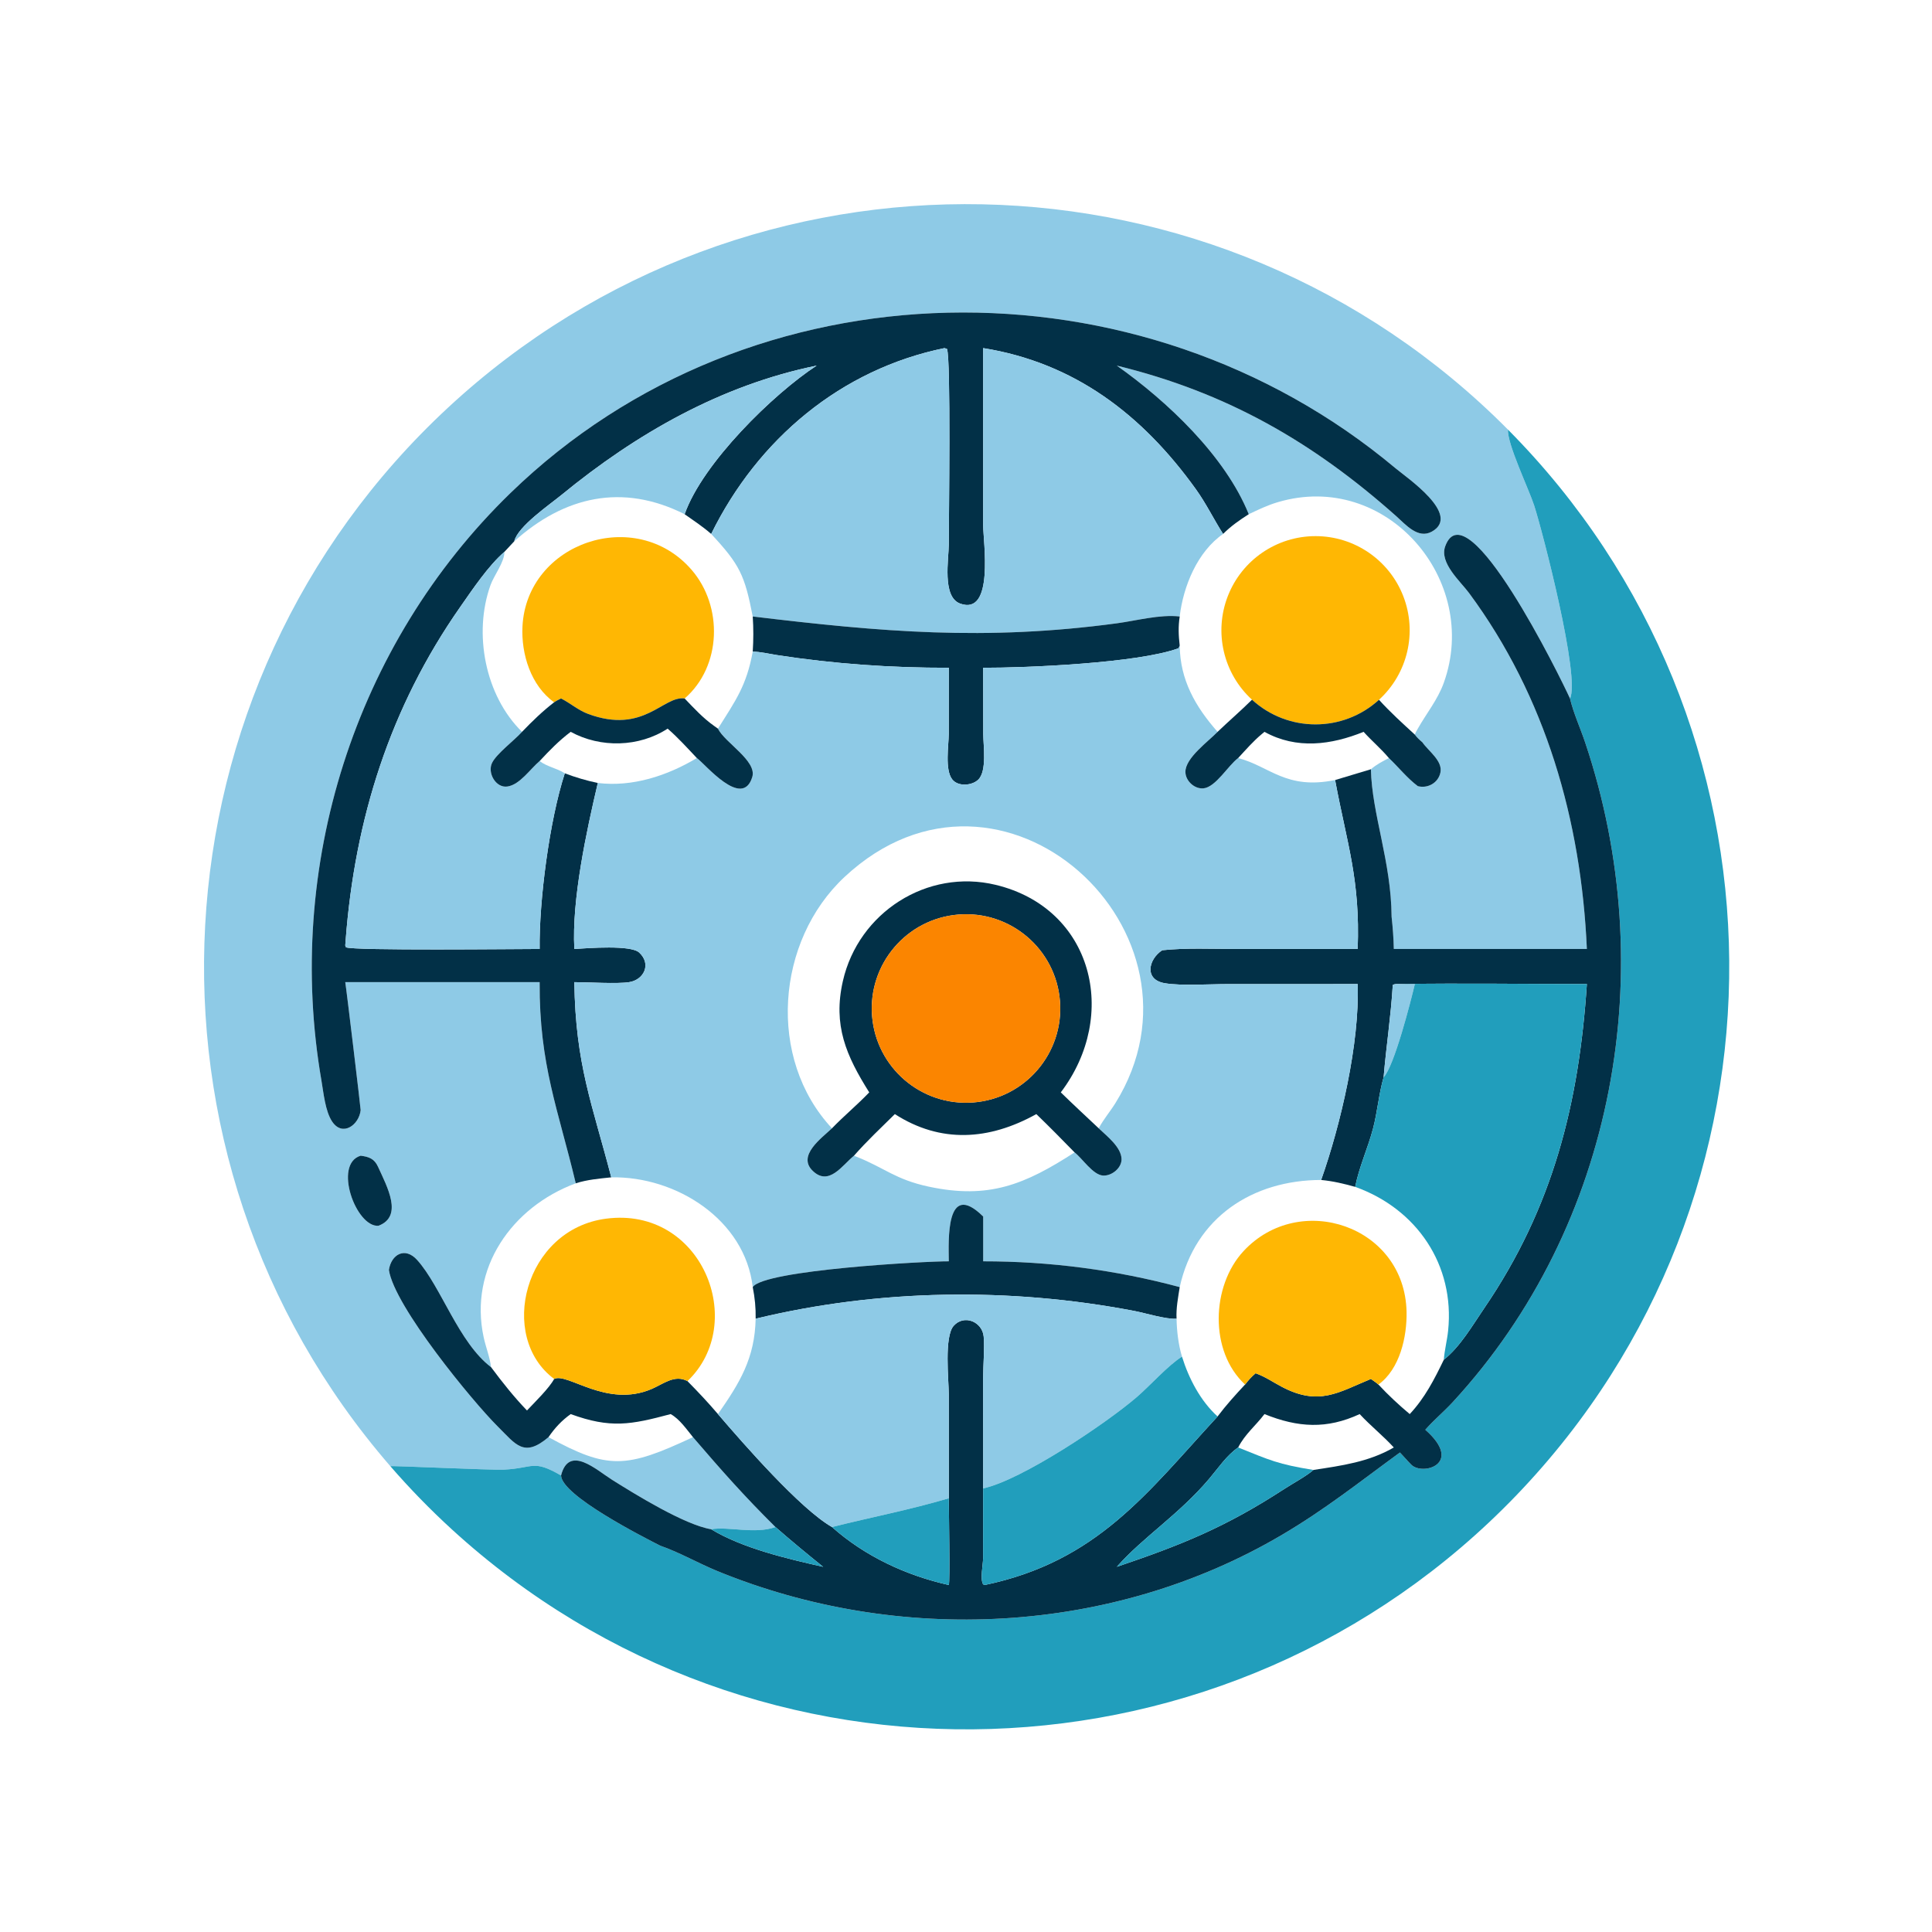
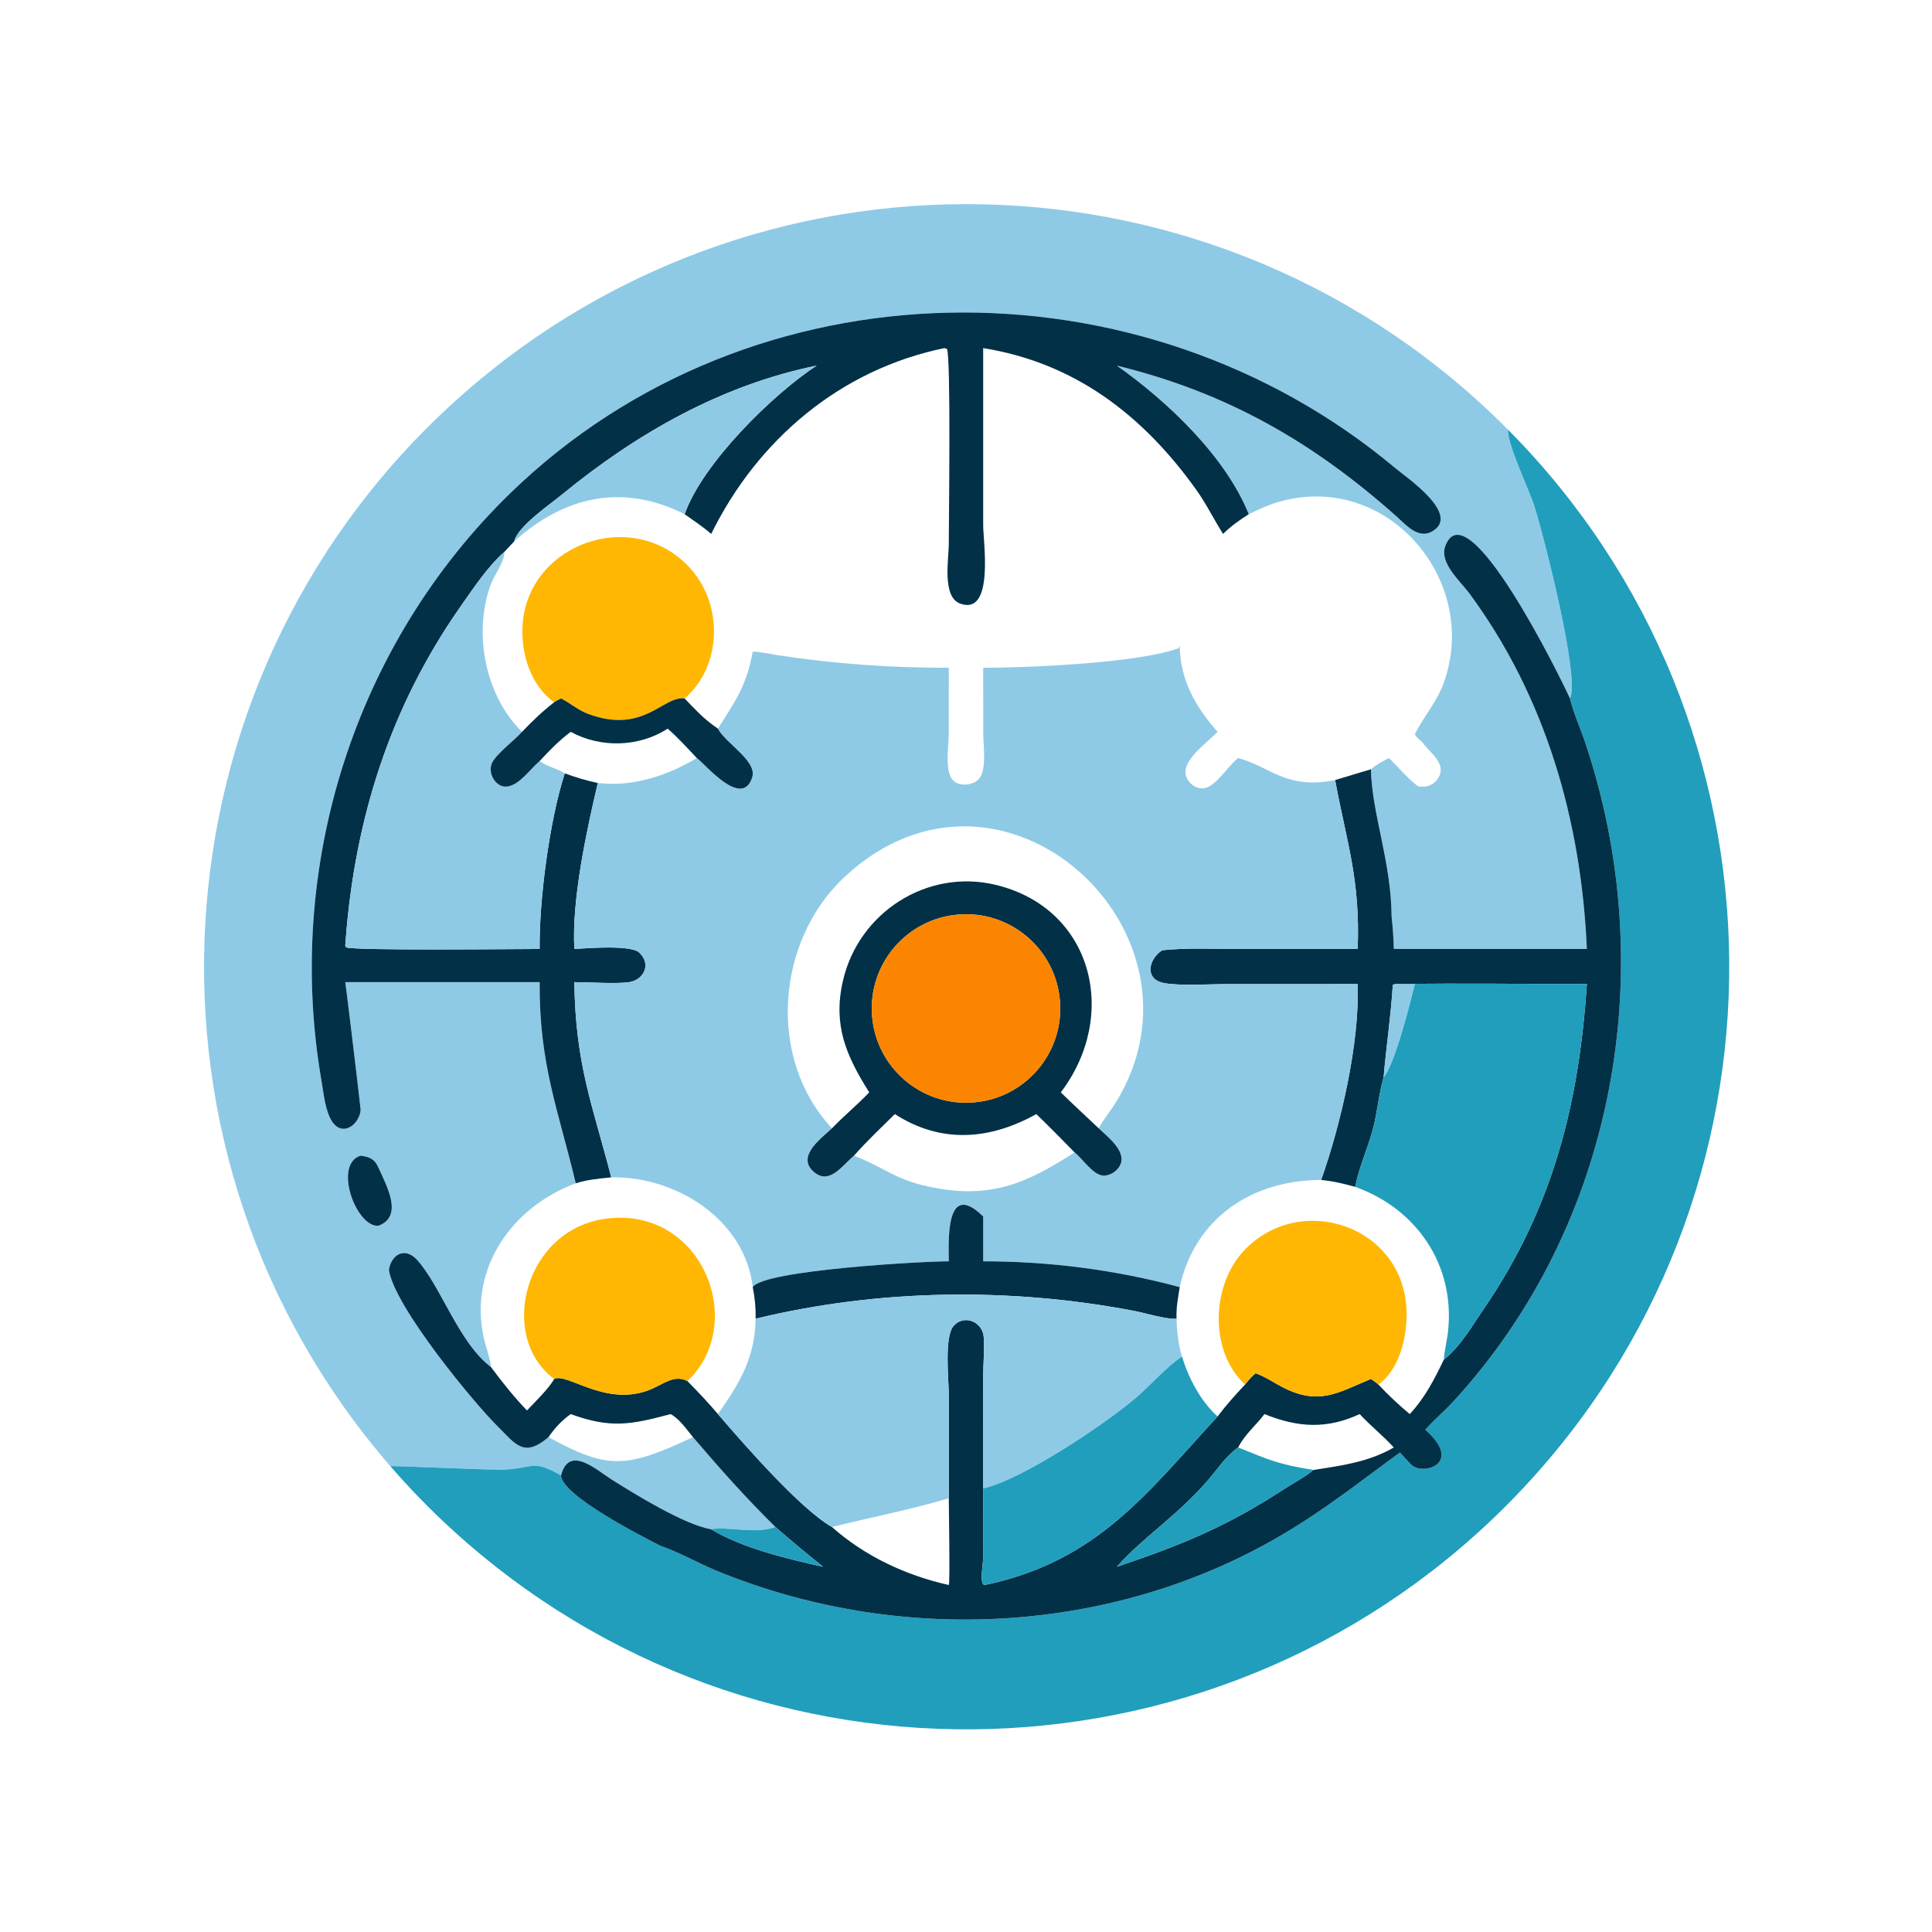
<svg xmlns="http://www.w3.org/2000/svg" width="1024" height="1024">
  <path fill="#8ECAE6" transform="scale(2 2)" d="M399.642 113.863C399.335 117.478 405.142 129.58 406.556 133.915C408.79 140.767 418.872 179.737 416.06 185.106C413.567 179.586 388.716 128.963 382.997 144.783C381.404 149.19 387.021 154.054 389.328 157.173C409.652 184.651 419.034 217.524 420.536 251.487L369.377 251.487C369.315 248.63 369.1 245.786 368.787 242.946C368.697 228.333 363.562 215.715 363.305 203.864C364.733 202.612 366.402 201.769 368.07 200.888C370.631 203.316 372.913 206.217 375.737 208.335C378.364 209.023 381.156 207.476 381.727 204.725C382.374 201.61 378.496 199.012 376.947 196.718C376.193 196.074 375.534 195.49 374.95 194.686C375.131 194.104 375.437 193.623 375.737 193.096C378.048 189.014 381.012 185.422 382.617 180.958C392.404 153.739 367.404 124.524 338.595 133.091C335.923 133.885 333.438 135.071 330.933 136.272C324.699 120.841 309.361 106.359 295.963 96.891C325.163 104.019 347.982 117.175 370.059 136.824C372.505 139.001 375.793 142.928 379.46 140.878C387.372 136.455 372.806 126.589 369.858 124.119C302.223 67.442 199.212 68.598 135.264 130.673C93.891 170.835 75.415 229.79 85.182 286.348C85.746 289.614 86.181 294.443 88.006 297.201C90.775 301.386 95.186 298.076 95.578 294.186C95.609 293.873 91.755 261.646 91.496 260.278L143.011 260.278C142.885 282.215 147.944 294.087 152.581 313.587C135.633 319.887 124.236 336.112 128.18 354.408C128.747 357.036 129.82 359.654 130.136 362.314C121.522 355.779 116.888 340.962 110.561 333.923C107.295 330.29 103.679 332.471 103.064 336.544C104.48 346.169 125.301 371.46 131.832 377.955C136.745 382.839 138.827 386.38 145.361 380.859C161.1 389.475 165.866 389.197 183.643 380.859C191.237 389.706 197.244 396.508 205.505 404.68C200.074 406.651 192.957 404.457 188.471 405.273C181.417 404.1 168.398 396.048 162.277 392.21C158.053 389.562 150.794 382.749 148.685 391.014C141.151 386.688 141.565 389.068 133.522 389.474C130.339 389.635 103.739 388.373 103.452 388.564C32.081 306.22 38.845 182.119 118.742 108.019C198.639 33.919 322.897 36.504 399.642 113.863ZM95.567 306.277C88.244 308.481 94.337 325.296 100.297 324.842C106.931 322.33 102.583 314.489 100.176 309.197C99.204 307.06 97.758 306.549 95.567 306.277Z" />
  <path fill="#023047" transform="scale(2 2)" d="M250.293 92.251C222.864 97.877 200.865 116.344 188.471 141.5C186.288 139.579 183.813 137.946 181.438 136.272C186.198 122.702 204.99 104.344 216.419 96.891C191.079 102.074 168.617 114.917 148.786 131.175C145.637 133.757 137.198 139.524 136.286 143.44L133.683 146.238C129.437 149.884 125.204 156.224 121.968 160.848C103.319 187.507 94.04 217.096 91.6 249.194L91.496 250.559L91.688 251.04C93.383 251.975 137.228 251.491 143.011 251.487C142.846 238.81 145.587 217.511 149.676 204.937C152.482 205.996 155.485 206.894 158.425 207.495C155.419 220.282 151.487 238.455 152.204 251.487C155.987 251.259 167.145 250.373 169.389 252.433C172.681 255.454 170.684 259.652 166.737 260.278C163.612 260.774 155.889 260.291 152.204 260.278C152.51 282.194 156.978 292.647 161.989 312.009C158.838 312.338 155.612 312.617 152.581 313.587C147.944 294.087 142.885 282.215 143.011 260.278L91.496 260.278C91.755 261.646 95.609 293.873 95.578 294.186C95.186 298.076 90.775 301.386 88.006 297.201C86.181 294.443 85.746 289.614 85.182 286.348C75.415 229.79 93.891 170.835 135.264 130.673C199.212 68.598 302.223 67.442 369.858 124.119C372.806 126.589 387.372 136.455 379.46 140.878C375.793 142.928 372.505 139.001 370.059 136.824C347.982 117.175 325.163 104.019 295.963 96.891C309.361 106.359 324.699 120.841 330.933 136.272C328.451 137.855 326.217 139.415 324.133 141.5C321.638 137.594 319.644 133.439 316.925 129.654C302.682 109.826 284.711 96.134 260.552 92.251L260.553 139.249C260.555 143.451 263.564 163.287 254.439 159.953C249.599 158.185 251.437 148.075 251.438 144.263C251.441 137.88 252.022 94.877 250.961 92.47L250.293 92.251Z" />
-   <path fill="#8ECAE6" transform="scale(2 2)" d="M188.471 141.5C200.865 116.344 222.864 97.877 250.293 92.251L250.961 92.47C252.022 94.877 251.441 137.88 251.438 144.263C251.437 148.075 249.599 158.185 254.439 159.953C263.564 163.287 260.555 143.451 260.553 139.249L260.552 92.251C284.711 96.134 302.682 109.826 316.925 129.654C319.644 133.439 321.638 137.594 324.133 141.5C317.334 146.199 313.571 155.362 312.635 163.375C307.349 162.779 301.23 164.478 295.962 165.187C261.042 169.887 233.469 167.457 199.483 163.375C197.354 152.444 196.077 149.655 188.471 141.5Z" />
  <path fill="#8ECAE6" transform="scale(2 2)" d="M181.438 136.272C164.886 127.941 149.496 131.593 136.286 143.44C137.198 139.524 145.637 133.757 148.786 131.175C168.617 114.917 191.079 102.074 216.419 96.891C204.99 104.344 186.198 122.702 181.438 136.272Z" />
  <path fill="#219EBC" transform="scale(2 2)" d="M416.06 185.106C418.872 179.737 408.79 140.767 406.556 133.915C405.142 129.58 399.335 117.478 399.642 113.863C476.914 191.752 477.927 317.066 401.925 396.194C325.923 475.323 200.67 479.359 119.731 405.288C113.987 400.032 108.551 394.448 103.452 388.564C103.739 388.373 130.339 389.635 133.522 389.474C141.565 389.068 141.151 386.688 148.685 391.014C148.831 396.337 170.45 407.321 174.976 409.627C180.068 411.392 185.052 414.277 190.078 416.337C238.116 436.025 294.519 433.309 339.541 406.869C351.233 400.002 360.335 392.686 370.999 384.925C372.03 385.983 372.971 387.132 374.02 388.174C377.021 391.154 387.987 387.937 377.719 378.9C379.973 376.329 382.666 374.099 384.995 371.572C428.235 324.656 440.23 256.716 420.096 196.791C418.784 192.887 417.038 189.119 416.06 185.106Z" />
  <path fill="#023047" transform="scale(2 2)" d="M420.536 251.487C419.034 217.524 409.652 184.651 389.328 157.173C387.021 154.054 381.404 149.19 382.997 144.783C388.716 128.963 413.567 179.586 416.06 185.106C417.038 189.119 418.784 192.887 420.096 196.791C440.23 256.716 428.235 324.656 384.995 371.572C382.666 374.099 379.973 376.329 377.719 378.9C387.987 387.937 377.021 391.154 374.02 388.174C372.971 387.132 372.03 385.983 370.999 384.925C360.335 392.686 351.233 400.002 339.541 406.869C294.519 433.309 238.116 436.025 190.078 416.337C185.052 414.277 180.068 411.392 174.976 409.627C170.45 407.321 148.831 396.337 148.685 391.014C150.794 382.749 158.053 389.562 162.277 392.21C168.398 396.048 181.417 404.1 188.471 405.273C196.849 410.333 208.665 413.092 218.144 415.223C213.859 411.783 209.644 408.297 205.505 404.68C197.244 396.508 191.237 389.706 183.643 380.859C181.934 378.763 180.119 376.078 177.733 374.747C167.159 377.575 161.807 378.603 151.243 374.747C148.832 376.47 147.029 378.422 145.361 380.859C138.827 386.38 136.745 382.839 131.832 377.955C125.301 371.46 104.48 346.169 103.064 336.544C103.679 332.471 107.295 330.29 110.561 333.923C116.888 340.962 121.522 355.779 130.136 362.314C133.152 366.353 136.158 370.153 139.656 373.793C141.638 371.68 145.56 367.873 146.855 365.435C150.394 363.655 160.748 373.212 172.69 368.095C175.793 366.766 178.819 364.172 182.187 366.014C184.976 368.838 187.693 371.721 190.262 374.747C197.036 382.638 212.099 399.903 220.482 404.68C229.228 412.441 240.118 417.513 251.443 420.043C251.793 419.39 251.442 399.828 251.443 397.062L251.435 369.496C251.429 365.751 250.169 354.218 252.735 351.353C255.526 348.237 260.327 350.299 260.685 354.203C260.96 357.21 260.541 361.912 260.543 365.149L260.552 394.44L260.533 413.001C260.518 414.641 259.693 418.537 260.549 419.873L260.953 420.043C290.852 413.793 304.07 395.538 322.673 375.376C324.932 372.377 327.395 369.655 329.956 366.915C330.823 365.792 331.655 364.852 332.741 363.932C335.237 364.787 337.401 366.316 339.721 367.533C349.556 372.694 354.693 368.979 363.305 365.435C363.963 365.915 364.688 366.376 365.297 366.915C367.905 369.724 370.664 372.284 373.595 374.747C377.618 370.446 380.098 365.569 382.629 360.341C386.984 356.884 390.203 351.274 393.312 346.72C411.605 319.923 418.439 292.37 420.536 260.784C404.036 260.785 387.493 260.523 370.999 260.784C370.295 260.788 369.728 260.678 369.102 261.023C368.578 269.559 367.368 277.22 366.675 285.468C365.391 289.906 365.042 294.659 363.85 299.154C362.499 304.248 360.126 309.406 359.139 314.533C356.144 313.691 353.222 312.997 350.12 312.706C355.321 297.981 360.333 276.448 359.799 260.784L325.22 260.792C320.424 260.793 313.152 261.305 308.689 260.562C303.139 259.639 304.343 254.201 307.997 251.825C314.378 251.15 321.012 251.481 327.43 251.48L359.799 251.487C360.491 233.117 356.976 223.6 353.875 207.037L353.818 206.718L363.305 203.864C363.562 215.715 368.697 228.333 368.787 242.946C369.1 245.786 369.315 248.63 369.377 251.487L420.536 251.487ZM328.126 383.595C325.083 385.669 322.835 389.075 320.463 391.876C312.372 401.433 302.964 407.304 295.963 415.223C313.01 409.454 324.698 404.782 340.323 394.609C342.6 393.127 346.184 391.207 348.077 389.552C355.518 388.415 362.747 387.444 369.377 383.595C366.533 380.484 363.202 377.851 360.332 374.747C351.631 378.774 344.03 378.355 335.096 374.747C332.76 377.847 329.925 380.051 328.126 383.595Z" />
  <path fill="#FFB703" transform="scale(2 2)" d="M181.438 185.106C175.747 184.294 170.639 194.701 155.833 189.188C153.22 188.216 151.147 186.344 148.685 185.106C148.051 185.42 147.435 185.705 146.855 186.114C140.686 181.725 138.085 173.314 138.462 165.989C139.605 143.778 168.476 133.925 183.269 150.997C191.671 160.693 191.249 176.606 181.438 185.106Z" />
-   <path fill="#FFB703" transform="scale(2 2)" d="M331.794 185.43C324.198 178.481 321.651 167.58 325.381 157.985C329.111 148.39 338.353 142.072 348.648 142.079C358.942 142.085 368.176 148.415 371.894 158.015C375.611 167.615 373.05 178.513 365.445 185.452C355.911 194.151 341.316 194.142 331.794 185.43Z" />
  <path fill="#8ECAE6" transform="scale(2 2)" d="M91.496 250.559L91.6 249.194C94.04 217.096 103.319 187.507 121.968 160.848C125.204 156.224 129.437 149.884 133.683 146.238C133.682 148.999 130.93 152.43 129.982 155.079C125.416 167.826 128.526 184.319 138.342 193.945C136.293 196.228 131.623 199.71 130.411 202.156C129.108 204.787 131.37 208.881 134.471 208.432C137.776 207.955 140.552 203.74 143.011 201.684C144.963 203.203 147.634 203.585 149.676 204.937C145.587 217.511 142.846 238.81 143.011 251.487C137.228 251.491 93.383 251.975 91.688 251.04L91.496 250.559Z" />
-   <path fill="#023047" transform="scale(2 2)" d="M199.483 163.375C233.469 167.457 261.042 169.887 295.962 165.187C301.23 164.478 307.349 162.779 312.635 163.375C312.227 166.058 312.32 168.393 312.635 171.083L312.347 171.78C301.717 175.747 271.77 176.994 260.552 176.963L260.575 194.575C260.578 197.52 261.623 204.376 259.212 206.65C257.541 208.227 253.869 208.509 252.348 206.541C250.35 203.957 251.414 197.53 251.43 194.503L251.443 176.963C236.15 176.991 221.014 175.938 205.91 173.6C203.827 173.278 201.588 172.718 199.483 172.696C199.683 169.584 199.693 166.486 199.483 163.375Z" />
  <path fill="#8ECAE6" transform="scale(2 2)" d="M312.635 171.083C312.744 180.176 316.748 187.227 322.673 193.945C320.23 196.498 314.083 200.872 314.149 204.603C314.191 206.965 316.575 209.154 318.945 208.917C322.189 208.591 325.499 202.821 328.126 200.888C336.572 203.112 340.804 209.372 353.818 206.718L353.875 207.037C356.976 223.6 360.491 233.117 359.799 251.487L327.43 251.48C321.012 251.481 314.378 251.15 307.997 251.825C304.343 254.201 303.139 259.639 308.689 260.562C313.152 261.305 320.424 260.793 325.22 260.792L359.799 260.784C360.333 276.448 355.321 297.981 350.12 312.706C332.029 312.723 316.741 322.545 312.635 341.097C295.621 336.531 278.162 334.253 260.552 334.262L260.552 322.389C250.496 312.462 251.407 328.972 251.443 334.262C245.158 334.221 202.353 336.569 199.483 341.097C197.431 323.232 179.186 311.671 161.989 312.009C156.978 292.647 152.51 282.194 152.204 260.278C155.889 260.291 163.612 260.774 166.737 260.278C170.684 259.652 172.681 255.454 169.389 252.433C167.145 250.373 155.987 251.259 152.204 251.487C151.487 238.455 155.419 220.282 158.425 207.495C167.616 208.62 176.886 205.562 184.673 200.888C186.816 202.398 196.749 214.592 199.364 205.894C200.649 201.623 191.999 196.738 190.262 193.096C194.991 185.583 197.839 181.695 199.483 172.696C201.588 172.718 203.827 173.278 205.91 173.6C221.014 175.938 236.15 176.991 251.443 176.963L251.43 194.503C251.414 197.53 250.35 203.957 252.348 206.541C253.869 208.509 257.541 208.227 259.212 206.65C261.623 204.376 260.578 197.52 260.575 194.575L260.552 176.963C271.77 176.994 301.717 175.747 312.347 171.78L312.635 171.083ZM291.171 299.013C292.392 296.686 294.184 294.604 295.575 292.368C323.649 247.242 265.523 193.486 223.818 232.398C205.665 249.336 203.196 280.51 220.482 299.013C217.755 301.602 211.197 306.243 215.377 310.284C219.674 314.439 223.193 308.812 226.31 306.277L227.001 306.552C234.456 309.508 237.249 312.57 246.112 314.469C262.061 317.887 271.624 313.895 284.777 305.399C286.881 307.033 289.652 311.402 292.357 311.536C294.64 311.648 297.298 309.515 297.219 307.126C297.115 303.961 293.297 301.059 291.171 299.013Z" />
  <path fill="#023047" transform="scale(2 2)" d="M148.685 185.106C151.147 186.344 153.22 188.216 155.833 189.188C170.639 194.701 175.747 184.294 181.438 185.106C183.908 187.682 186.336 190.332 189.27 192.391L190.262 193.096C191.999 196.738 200.649 201.623 199.364 205.894C196.749 214.592 186.816 202.398 184.673 200.888C182.156 198.233 179.698 195.493 176.931 193.096C169.369 198.031 159.144 198.268 151.243 193.945C148.173 196.249 145.612 198.887 143.011 201.684C140.552 203.74 137.776 207.955 134.471 208.432C131.37 208.881 129.108 204.787 130.411 202.156C131.623 199.71 136.293 196.228 138.342 193.945C141.042 191.143 143.764 188.494 146.855 186.114C147.435 185.705 148.051 185.42 148.685 185.106Z" />
-   <path fill="#023047" transform="scale(2 2)" d="M322.673 193.945C325.684 191.074 328.832 188.356 331.794 185.43C341.316 194.142 355.911 194.151 365.445 185.452C368.422 188.735 371.689 191.691 374.95 194.686C375.534 195.49 376.193 196.074 376.947 196.718C378.496 199.012 382.374 201.61 381.727 204.725C381.156 207.476 378.364 209.023 375.737 208.335C372.913 206.217 370.631 203.316 368.07 200.888C366.012 198.424 363.519 196.336 361.37 193.945C352.812 197.405 343.618 198.667 335.096 193.945L334.436 194.496C332.128 196.403 330.158 198.695 328.126 200.888C325.499 202.821 322.189 208.591 318.945 208.917C316.575 209.154 314.191 206.965 314.149 204.603C314.083 200.872 320.23 196.498 322.673 193.945Z" />
  <path fill="#023047" transform="scale(2 2)" d="M220.482 299.013C223.661 295.717 227.188 292.803 230.356 289.491C224.24 279.759 220.7 271.72 223.377 259.969C227.505 241.85 245.683 230.112 263.874 234.497C289.598 240.697 296.665 269.003 281.123 289.491C284.422 292.717 287.809 295.854 291.171 299.013C293.297 301.059 297.115 303.961 297.219 307.126C297.298 309.515 294.64 311.648 292.357 311.536C289.652 311.402 286.881 307.033 284.777 305.399C281.435 301.974 278.084 298.568 274.638 295.247C262.123 302.209 249.275 303.06 237.144 295.247C233.484 298.859 229.702 302.411 226.31 306.277C223.193 308.812 219.674 314.439 215.377 310.284C211.197 306.243 217.755 301.602 220.482 299.013ZM253.975 242.366C240.258 243.484 230.03 255.487 231.103 269.208C232.176 282.928 244.146 293.196 257.87 292.168C271.658 291.135 281.983 279.097 280.905 265.313C279.827 251.528 267.755 241.242 253.975 242.366Z" />
  <path fill="#FB8500" transform="scale(2 2)" d="M257.87 292.168C244.146 293.196 232.176 282.928 231.103 269.208C230.03 255.487 240.258 243.484 253.975 242.366C267.755 241.242 279.827 251.528 280.905 265.313C281.983 279.097 271.658 291.135 257.87 292.168Z" />
  <path fill="#8ECAE6" transform="scale(2 2)" d="M366.675 285.468C367.368 277.22 368.578 269.559 369.102 261.023C369.728 260.678 370.295 260.788 370.999 260.784C372.327 260.847 373.622 260.84 374.95 260.784C373.919 265.157 369.476 282.637 366.675 285.468Z" />
  <path fill="#219EBC" transform="scale(2 2)" d="M370.999 260.784C387.493 260.523 404.036 260.785 420.536 260.784C418.439 292.37 411.605 319.923 393.312 346.72C390.203 351.274 386.984 356.884 382.629 360.341C382.817 357.768 383.5 355.222 383.767 352.647C385.574 335.215 375.44 320.352 359.139 314.533C360.126 309.406 362.499 304.248 363.85 299.154C365.042 294.659 365.391 289.906 366.675 285.468C369.476 282.637 373.919 265.157 374.95 260.784C373.622 260.84 372.327 260.847 370.999 260.784Z" />
  <path fill="#023047" transform="scale(2 2)" d="M100.297 324.842C94.337 325.296 88.244 308.481 95.567 306.277C97.758 306.549 99.204 307.06 100.176 309.197C102.583 314.489 106.931 322.33 100.297 324.842Z" />
  <path fill="#023047" transform="scale(2 2)" d="M199.483 341.097C202.353 336.569 245.158 334.221 251.443 334.262C251.407 328.972 250.496 312.462 260.552 322.389L260.552 334.262C278.162 334.253 295.621 336.531 312.635 341.097C312.213 343.843 311.647 346.685 311.801 349.47C309.118 349.703 303.492 347.965 300.64 347.419C267.702 341.11 232.852 341.577 200.258 349.47C200.303 346.535 200.052 343.982 199.483 341.097Z" />
  <path fill="#FFB703" transform="scale(2 2)" d="M146.855 365.435C131.834 354.256 138.93 325.819 160.591 322.963C185.98 319.617 198.335 350.591 182.187 366.014C178.819 364.172 175.793 366.766 172.69 368.095C160.748 373.212 150.394 363.655 146.855 365.435Z" />
  <path fill="#FFB703" transform="scale(2 2)" d="M329.956 366.915C320.415 358.106 321.011 340.765 329.544 331.565C344.413 315.533 372.251 324.828 372.753 347.611C372.898 354.206 370.985 362.829 365.297 366.915C364.688 366.376 363.963 365.915 363.305 365.435C354.693 368.979 349.556 372.694 339.721 367.533C337.401 366.316 335.237 364.787 332.741 363.932C331.655 364.852 330.823 365.792 329.956 366.915Z" />
  <path fill="#8ECAE6" transform="scale(2 2)" d="M200.258 349.47C232.852 341.577 267.702 341.11 300.64 347.419C303.492 347.965 309.118 349.703 311.801 349.47C311.857 352.731 312.293 356.392 313.242 359.523C309.567 361.803 304.774 367.224 301.254 370.247C292.909 377.413 270.636 392.287 260.552 394.44L260.543 365.149C260.541 361.912 260.96 357.21 260.685 354.203C260.327 350.299 255.526 348.237 252.735 351.353C250.169 354.218 251.429 365.751 251.435 369.496L251.443 397.062C240.557 400.254 231.287 401.978 220.482 404.68C212.099 399.903 197.036 382.638 190.262 374.747C196.069 366.422 200.03 359.947 200.258 349.47Z" />
  <path fill="#219EBC" transform="scale(2 2)" d="M260.552 394.44C270.636 392.287 292.909 377.413 301.254 370.247C304.774 367.224 309.567 361.803 313.242 359.523C315.026 365.284 318.144 371.287 322.673 375.376C304.07 395.538 290.852 413.793 260.953 420.043L260.549 419.873C259.693 418.537 260.518 414.641 260.533 413.001L260.552 394.44Z" />
  <path fill="#219EBC" transform="scale(2 2)" d="M295.963 415.223C302.964 407.304 312.372 401.433 320.463 391.876C322.835 389.075 325.083 385.669 328.126 383.595C336.592 386.984 338.586 388.021 348.077 389.552C346.184 391.207 342.6 393.127 340.323 394.609C324.698 404.782 313.01 409.454 295.963 415.223Z" />
-   <path fill="#219EBC" transform="scale(2 2)" d="M220.482 404.68C231.287 401.978 240.557 400.254 251.443 397.062C251.442 399.828 251.793 419.39 251.443 420.043C240.118 417.513 229.228 412.441 220.482 404.68Z" />
  <path fill="#219EBC" transform="scale(2 2)" d="M205.505 404.68C209.644 408.297 213.859 411.783 218.144 415.223C208.665 413.092 196.849 410.333 188.471 405.273C192.957 404.457 200.074 406.651 205.505 404.68Z" />
</svg>